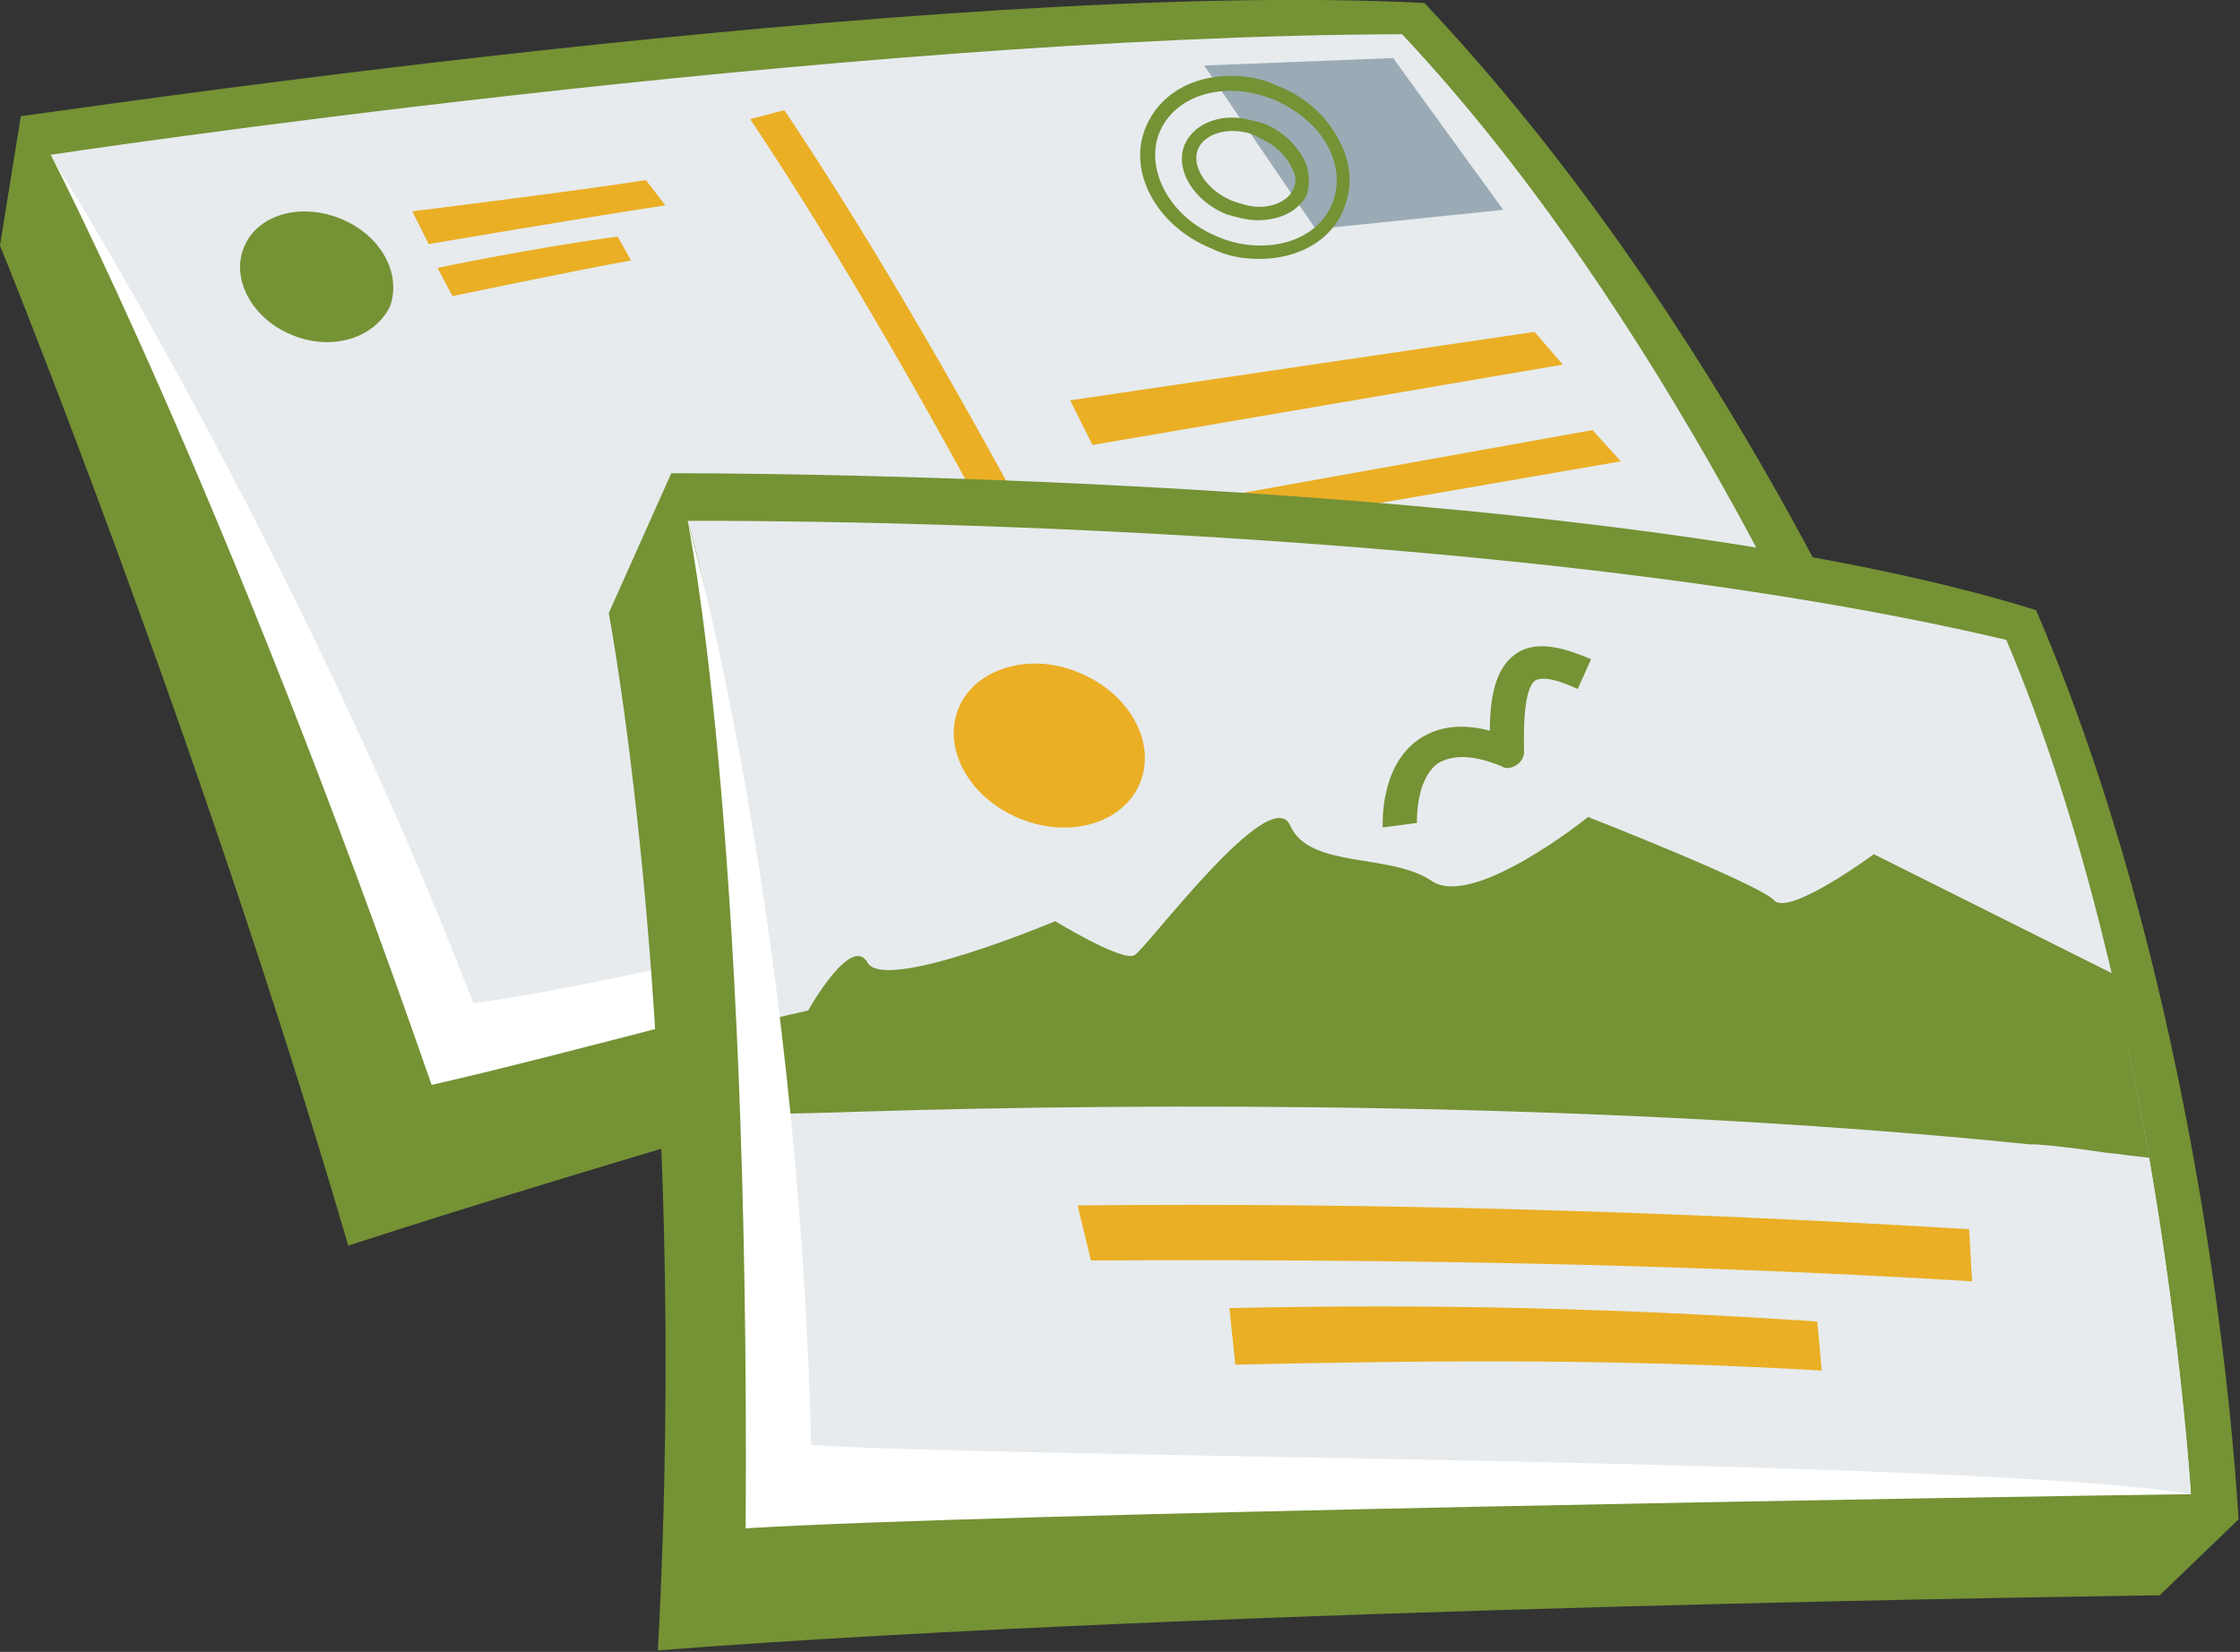
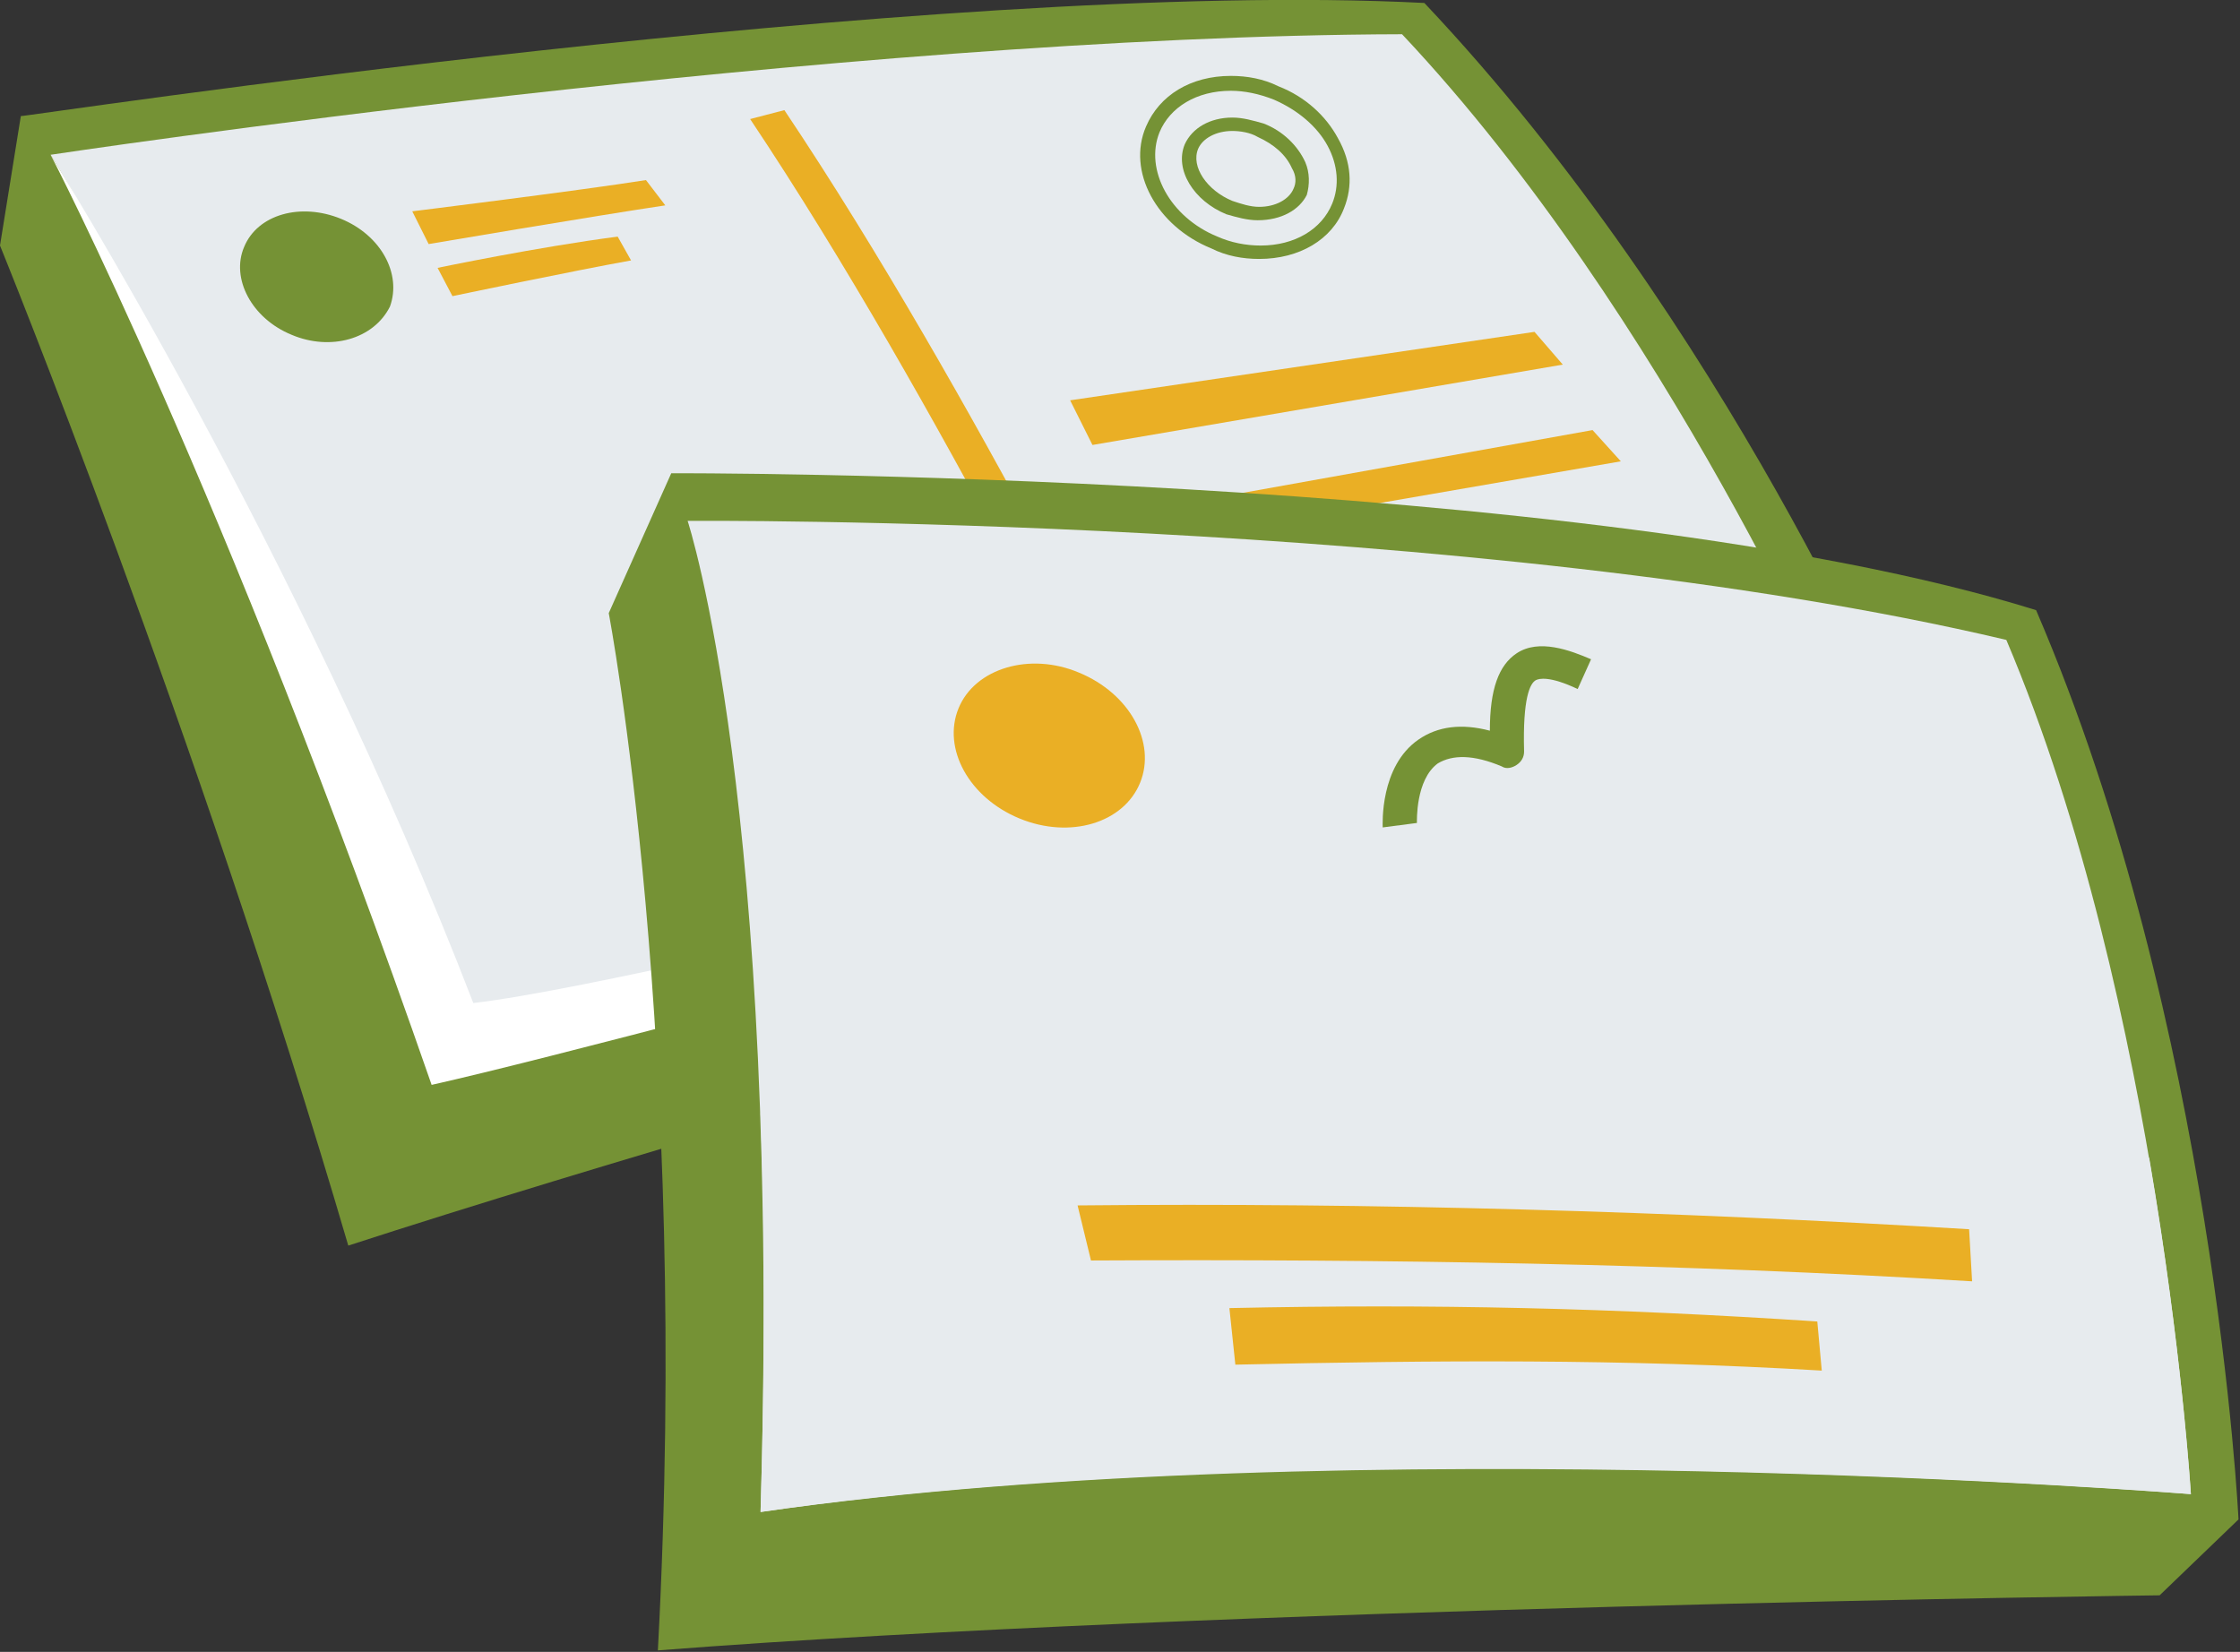
<svg xmlns="http://www.w3.org/2000/svg" version="1.1" id="Layer_1" x="0px" y="0px" width="150.5px" height="111px" viewBox="0 0 150.5 111" style="enable-background:new 0 0 150.5 111;" xml:space="preserve">
  <rect x="0" y="0" width="150.5" height="111" fill="#333333" stroke="none" />
  <style type="text/css">
	.st0{fill:#759235;}
	.st1{fill:#E7EBEE;}
	.st2{fill:#FFFFFF;}
	.st3{fill:#EAAF25;}
	.st4{fill:#9BABB5;}
</style>
  <g>
    <g>
      <g>
        <path class="st0" d="M95.7,0.2c20.4,21.6,32,49.4,32,49.4l-3.8,5.2c0,0-67.3,18.1-100.5,28.9C13.2,48.9,0,16.5,0,16.5l1.4-8.7     C1.4,7.9,62.9-1.5,95.7,0.2z" />
      </g>
      <path class="st1" d="M94.2,2.3c17.8,18.9,29.7,46.5,29.7,46.5S67.4,60.3,29.7,71.8C16.8,31.4,3.4,10.4,3.4,10.4S56.4,2.4,94.2,2.3    z" />
      <path class="st2" d="M31.8,67.4C20,36.8,3.4,10.4,3.4,10.4S15,32.6,29,72.9c15.6-3.5,80.2-21.5,94.9-24.2    C108.6,49.1,45.8,65.8,31.8,67.4z" />
      <g>
        <path class="st0" d="M19.6,22.5c-2.7-1.1-4.1-3.8-3.2-5.9c0.9-2.2,3.8-3,6.5-1.9c2.7,1.1,4.1,3.7,3.3,5.9     C25.1,22.8,22.2,23.6,19.6,22.5z" />
        <g>
          <path class="st3" d="M43.4,12.1c-4.4,0.7-15.7,2.1-15.7,2.1l1.1,2.2c0,0,11.2-1.9,15.9-2.6L43.4,12.1z" />
          <path class="st3" d="M41.5,15.9C36.1,16.6,29.4,18,29.4,18l1,1.9c0,0,8.1-1.7,12-2.4L41.5,15.9z" />
        </g>
      </g>
      <g>
        <polygon class="st3" points="73.4,29.9 71.9,26.9 103.1,22.3 105,24.5    " />
      </g>
      <polygon class="st3" points="77.1,36.5 75.8,34.5 107,28.9 108.9,31   " />
      <polygon class="st3" points="81.2,43.9 79.3,41.8 109.2,35.6 111.2,37.8   " />
-       <polygon class="st4" points="80.9,4.4 93.6,3.9 101,14.1 88.4,15.4   " />
      <g>
        <path class="st0" d="M84.6,17.4c-1.1,0-2.2-0.2-3.2-0.7c-3.7-1.5-5.7-5.2-4.4-8.2c0.9-2.1,3-3.4,5.7-3.4c1.1,0,2.2,0.2,3.2,0.7     c1.8,0.7,3.2,2,4,3.5c0.9,1.6,1,3.2,0.4,4.7C89.5,16.1,87.3,17.4,84.6,17.4z M82.7,6.1c-2.3,0-4.1,1.1-4.8,2.8     c-1,2.5,0.7,5.7,3.9,7c0.9,0.4,1.9,0.6,2.9,0.6c2.3,0,4.1-1.1,4.8-2.8c0.5-1.2,0.4-2.6-0.3-3.9c-0.7-1.3-2-2.4-3.6-3.1     C84.6,6.3,83.6,6.1,82.7,6.1z" />
        <path class="st0" d="M84.5,14.8c-0.7,0-1.4-0.2-2.1-0.4c-2.2-0.9-3.5-3-2.8-4.7c0.5-1.1,1.7-1.8,3.2-1.8c0.7,0,1.4,0.2,2.1,0.4     c1.3,0.5,2.3,1.5,2.8,2.6c0.3,0.7,0.3,1.5,0.1,2.2C87.3,14.1,86.1,14.8,84.5,14.8z M82.8,8.8c-1.1,0-2,0.5-2.3,1.2     c-0.5,1.2,0.6,2.8,2.3,3.5c0.6,0.2,1.2,0.4,1.8,0.4c1.1,0,2-0.5,2.3-1.2c0.2-0.4,0.2-0.9-0.1-1.4c-0.4-0.9-1.2-1.6-2.3-2.1     C84,8.9,83.3,8.8,82.8,8.8z" />
      </g>
      <path class="st3" d="M75.7,53.1C75.6,52.9,63.1,27,50.4,8l2.3-0.6C65.5,26.5,77.9,52.1,78,52.4L75.7,53.1z" />
    </g>
    <g>
      <g>
        <path class="st0" d="M136.8,41c12,27.9,13.6,61.1,13.6,61.1l-5.3,5.1c0,0-63.6,0.8-100.9,3.7c2.2-40.9-3.3-69.7-3.3-69.7l4.2-9.4     C45.1,31.8,106.7,31.6,136.8,41z" />
      </g>
      <path class="st1" d="M134.8,43c10.4,24.5,12.4,57.4,12.4,57.4s-56.6-4.6-96.1,1.2C52.5,54.1,46.2,35,46.2,35S99.3,34.6,134.8,43z" />
      <path class="st1" d="M147.2,100.4c0,0-0.6-9.8-2.8-22.6c-33.8-4.2-73.5-3.6-93.3-3c0.3,7.7,0.3,16.6,0,26.8    C90.6,95.9,147.2,100.4,147.2,100.4z" />
      <path class="st3" d="M68.5,55c-3.4-1.4-5.2-4.7-4.1-7.4c1.1-2.7,4.8-3.8,8.1-2.4c3.4,1.4,5.2,4.7,4.1,7.4    C75.5,55.3,71.9,56.4,68.5,55z" />
      <path class="st0" d="M92.9,55.6c0-0.2-0.2-4.1,2.4-5.9c1.3-0.9,2.9-1.1,4.8-0.6c0-2.8,0.6-4.4,1.8-5.2c1.5-1,3.6-0.2,5,0.4l-0.9,2    c-1.9-0.9-2.6-0.7-2.8-0.6c-0.4,0.2-0.9,1.2-0.8,4.8c0,0.4-0.2,0.7-0.5,0.9c-0.3,0.2-0.7,0.3-1,0.1c-1.9-0.8-3.3-0.8-4.3-0.2    c-1.5,1.1-1.4,3.9-1.4,4L92.9,55.6z" />
-       <path class="st0" d="M136.4,76.9c0.1,0,0.3,0,0.4,0c1.4,0.1,2.9,0.3,4.3,0.5c0.5,0.1,1.1,0.1,1.6,0.2l1.7,0.2    c-0.7-3.9-1.5-8.2-2.5-12.4l-16-8c0,0-5.7,4.2-6.7,3.1c-1-1.1-12.5-5.6-12.5-5.6s-7.7,6.2-10.5,4.3c-2.8-1.9-8.2-0.8-9.5-3.7    c-1.3-3.1-9.7,8.3-10.5,8.7c-0.9,0.4-5.3-2.3-5.3-2.3s-11.4,4.8-12.6,2.8c-1.1-2-4,3.2-4,3.2l-3.5,0.8c0.1,2,0.2,4,0.3,6.2    c2-0.1,4.3-0.1,6.7-0.2C77.1,74.1,108,74,136.4,76.9z" />
-       <path class="st2" d="M54.5,97.1C53.6,60.8,46.2,35,46.2,35s4.2,20.1,3.9,67.7c15.9-1,82.4-2.1,97.1-2.3    C132.6,98,68.4,98,54.5,97.1z" />
      <g>
        <path class="st3" d="M132.5,86.1c-19.7-1.2-39.5-1.5-59.2-1.4L72.4,81c19.9-0.2,40,0.4,59.9,1.6L132.5,86.1z" />
        <path class="st3" d="M83,91.7l-0.4-3.8c13.7-0.3,25.9,0,39.5,0.9l0.3,3.3C108.9,91.3,96.6,91.4,83,91.7z" />
      </g>
    </g>
  </g>
</svg>